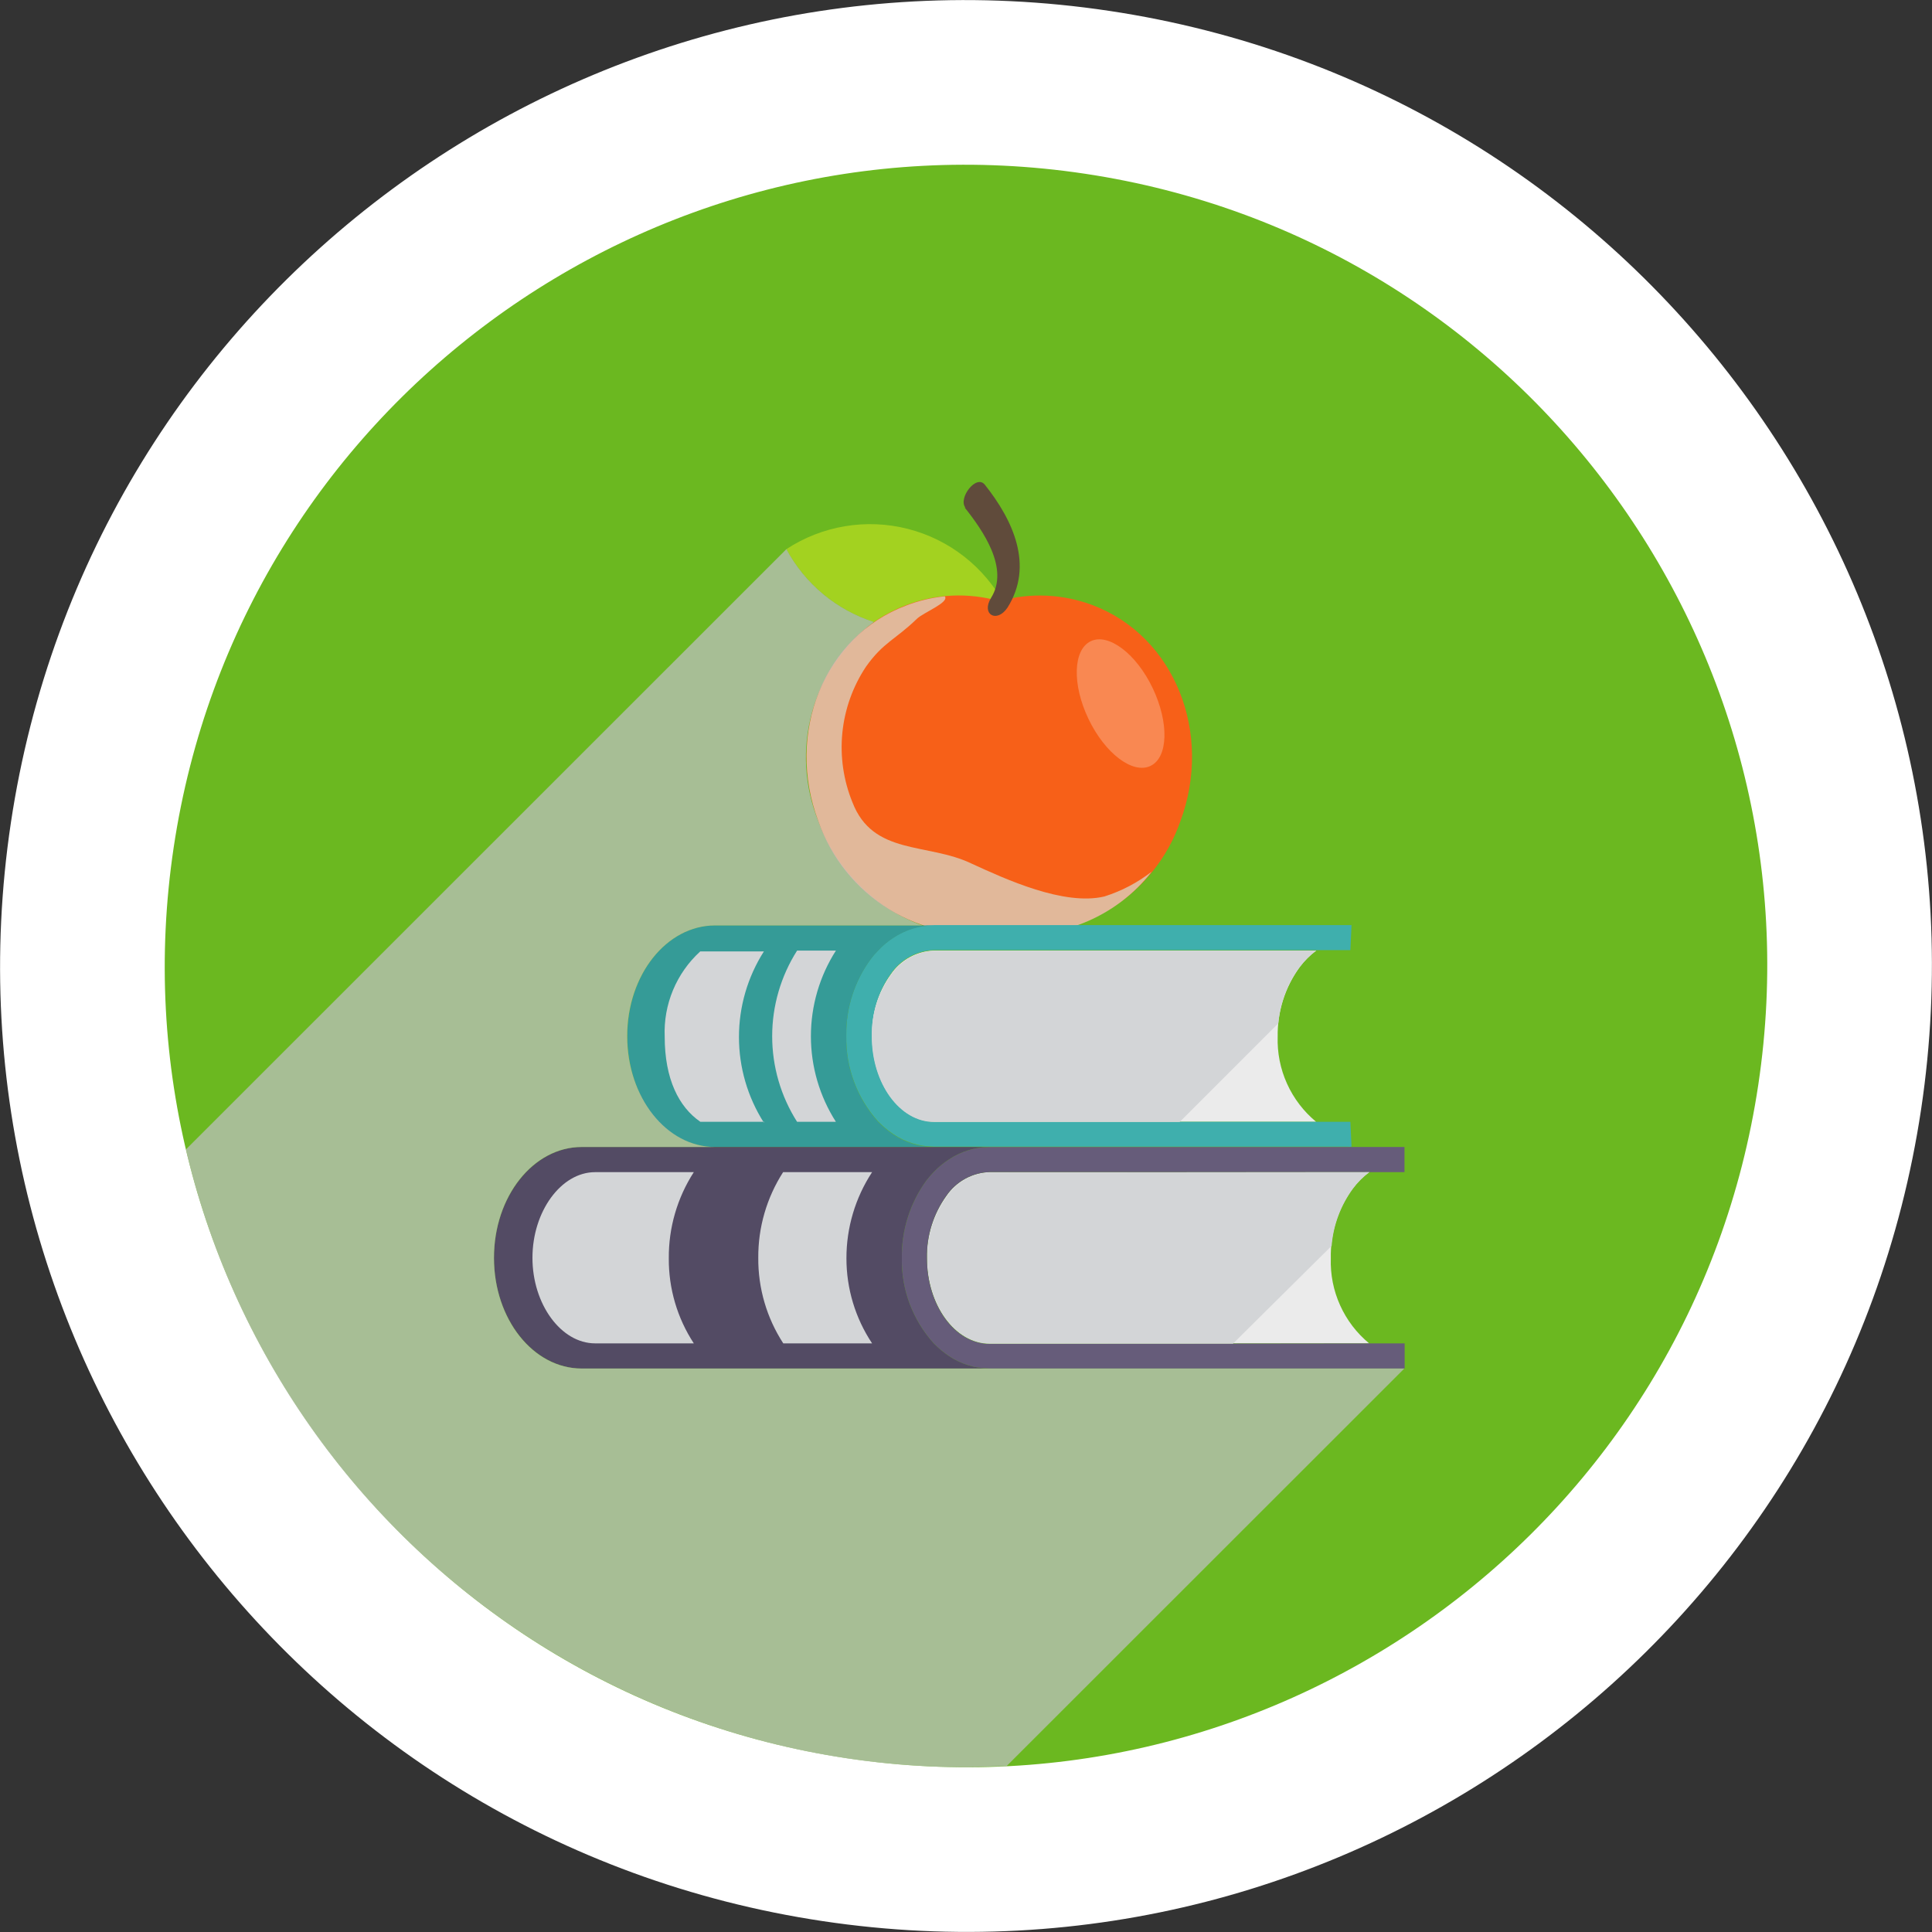
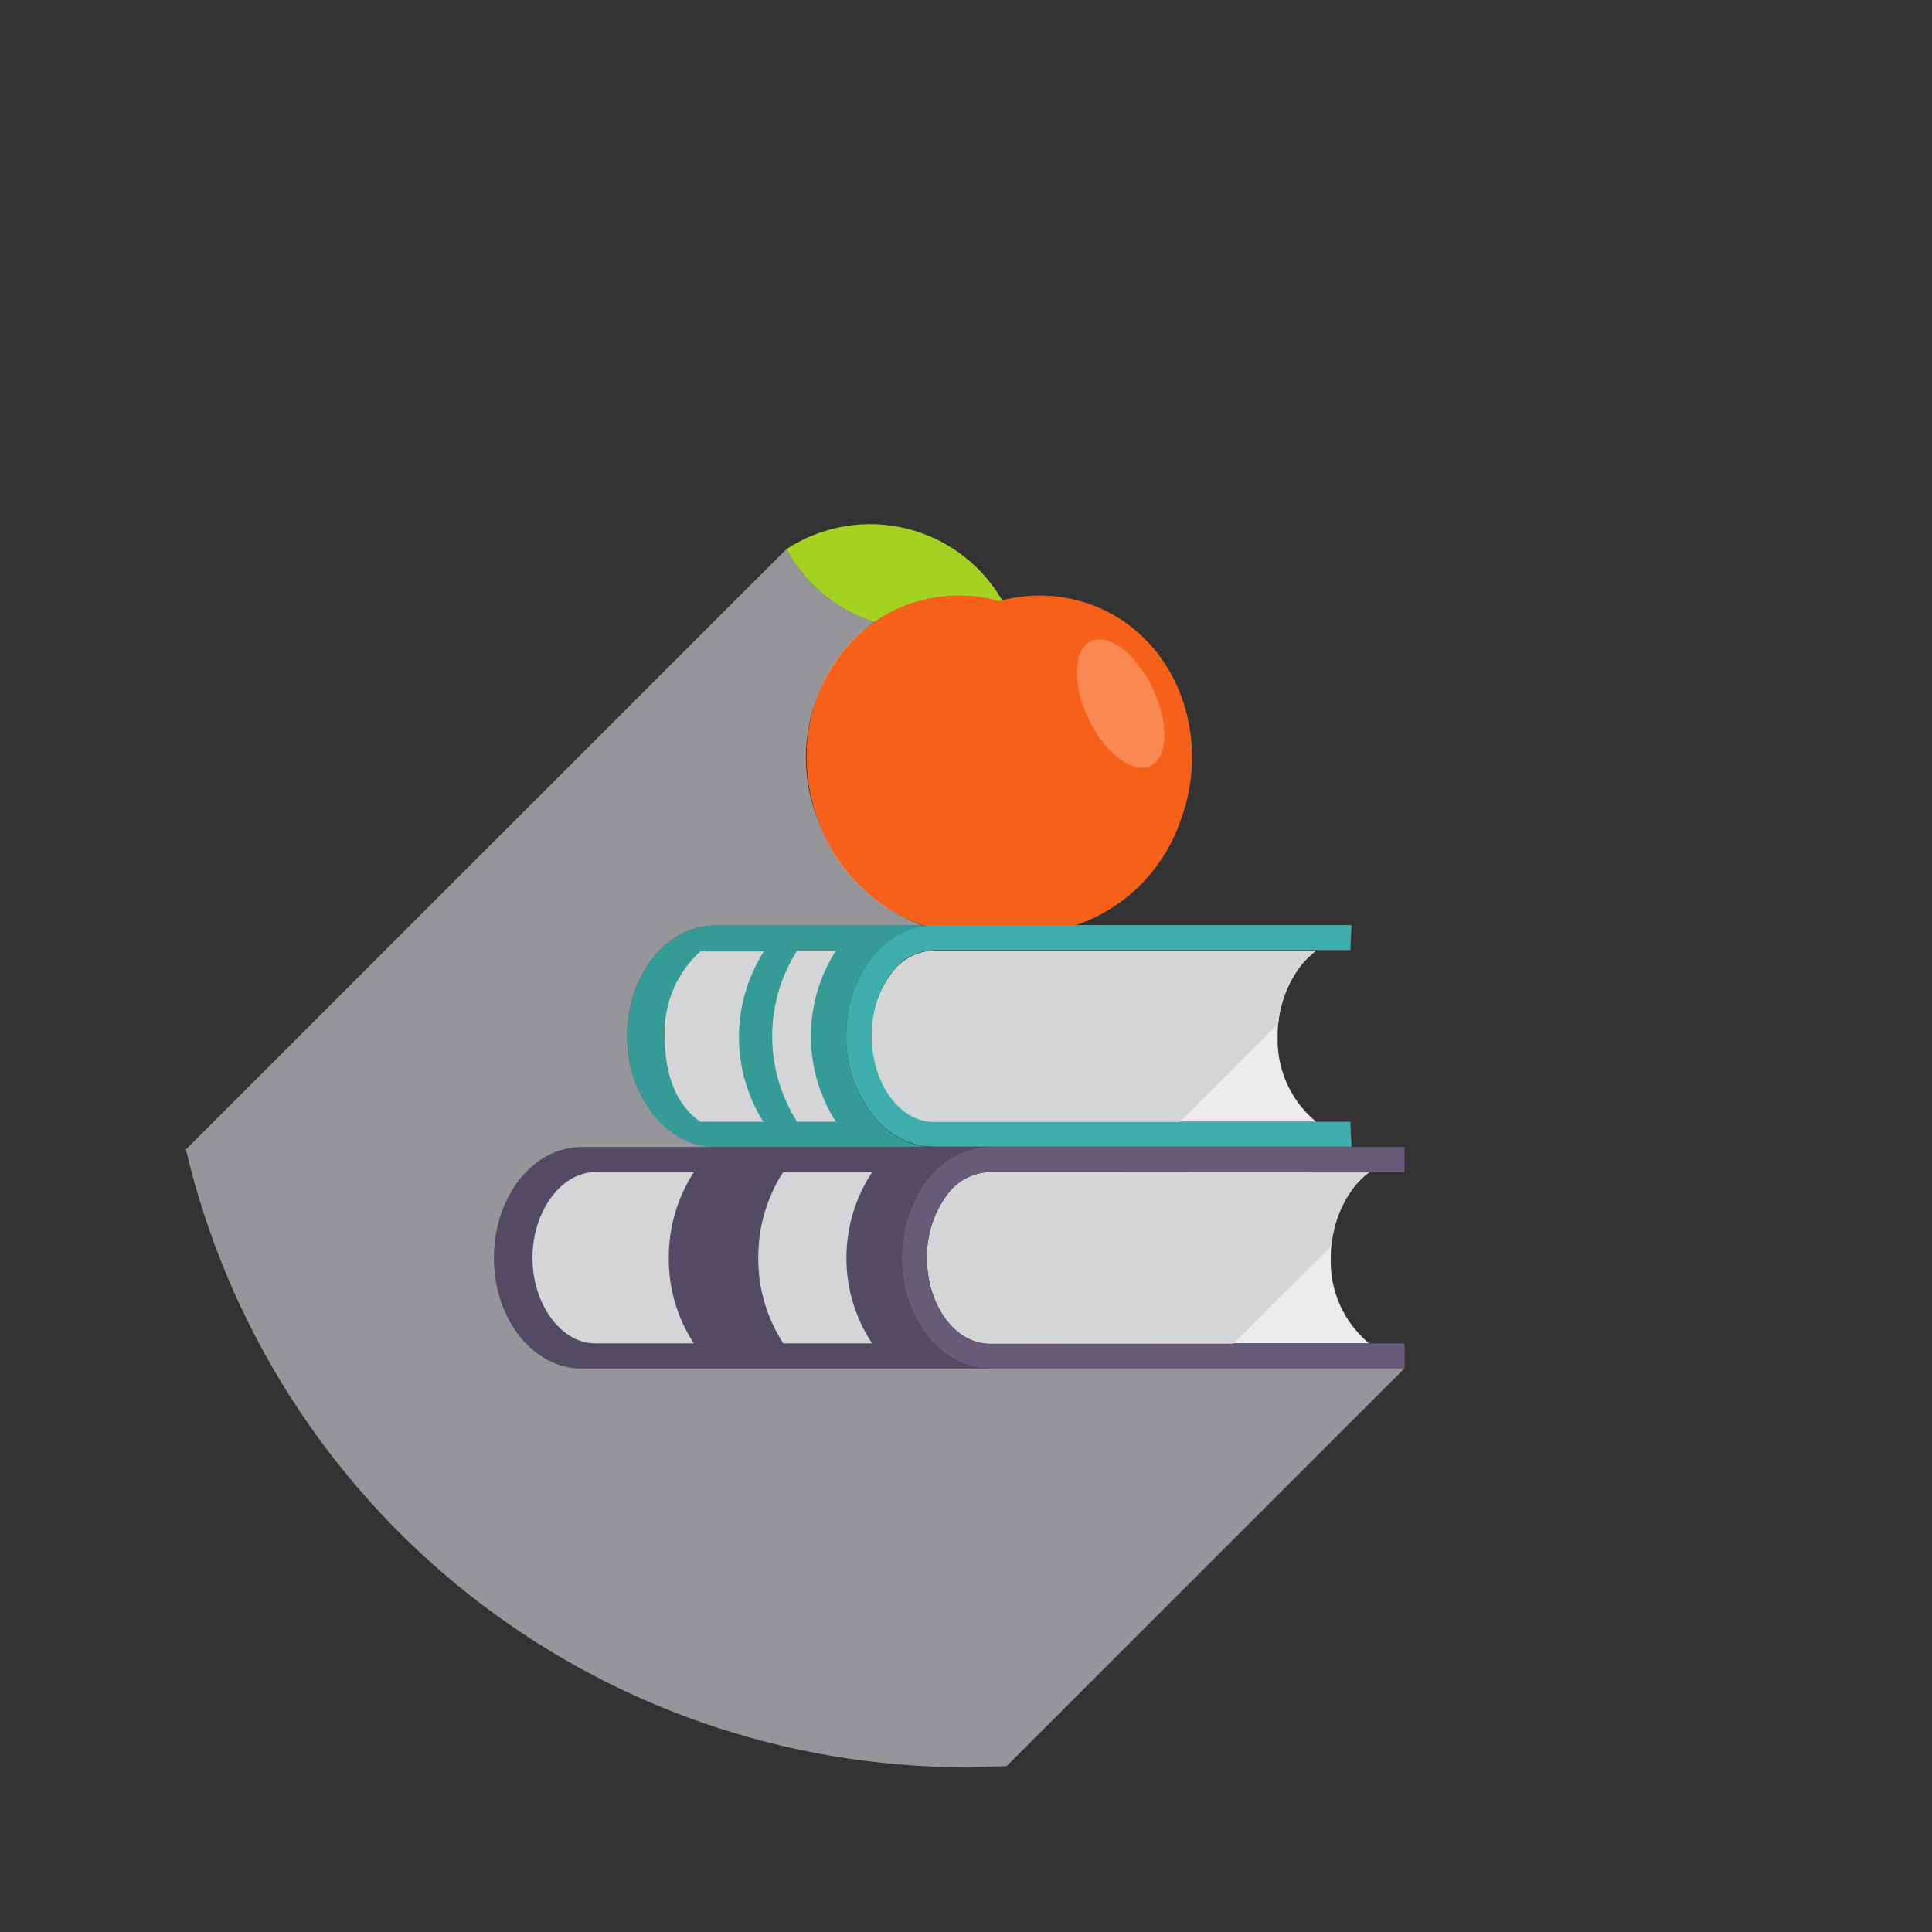
<svg xmlns="http://www.w3.org/2000/svg" width="176" height="176" viewBox="0 0 176 176" fill="none">
  <rect x="0" y="0" width="176" height="176" fill="#333333" stroke="none" />
-   <path d="M167.592 99.938C174.185 55.98 143.895 15.001 99.938 8.408C55.98 1.815 15.001 32.105 8.408 76.062C1.815 120.02 32.105 160.999 76.062 167.592C120.02 174.185 160.999 143.895 167.592 99.938Z" fill="#6BB820" stroke="white" stroke-width="15" />
  <path d="M119.899 102.195H85.064C81.932 102.195 79.385 98.689 79.385 94.389C79.348 92.369 79.969 90.392 81.153 88.755C81.59 88.114 82.172 87.585 82.851 87.21C83.53 86.835 84.288 86.625 85.064 86.598H119.899C119.332 87.025 118.828 87.529 118.401 88.096C117.065 89.931 116.361 92.15 116.393 94.419C116.344 95.897 116.634 97.367 117.242 98.715C117.85 100.063 118.759 101.254 119.899 102.195Z" fill="#EBEBEB" />
  <path d="M91.522 55.089C90.611 53.387 89.356 51.894 87.836 50.704C86.317 49.515 84.566 48.654 82.696 48.178C80.826 47.701 78.877 47.62 76.973 47.938C75.07 48.255 73.253 48.966 71.639 50.025C72.555 51.721 73.813 53.209 75.333 54.395C76.853 55.581 78.602 56.439 80.47 56.915C82.339 57.391 84.285 57.474 86.187 57.16C88.089 56.845 89.906 56.14 91.522 55.089Z" fill="#A3D220" />
  <path d="M74.561 74.836C75.725 78.163 77.999 80.987 81 82.834C84.002 84.682 87.548 85.439 91.042 84.98C94.536 85.439 98.082 84.682 101.084 82.834C104.085 80.987 106.359 78.163 107.523 74.836C110.52 66.79 107.014 57.965 99.552 55.134C96.824 54.101 93.836 53.97 91.027 54.759C88.229 53.964 85.249 54.096 82.532 55.134C75.07 57.965 71.519 66.79 74.561 74.836Z" fill="#F76018" />
  <g style="mix-blend-mode:multiply" opacity="0.93">
-     <path d="M74.561 74.836C75.725 78.163 77.999 80.987 81 82.834C84.002 84.682 87.548 85.439 91.042 84.98C93.641 85.361 96.294 85.046 98.732 84.067C101.169 83.088 103.303 81.479 104.916 79.406C103.623 80.41 102.162 81.176 100.601 81.668C96.915 82.537 91.611 80.095 88.51 78.672C84.495 76.739 79.52 77.968 77.647 73.068C76.835 71.07 76.522 68.904 76.736 66.758C76.951 64.612 77.685 62.55 78.876 60.752C80.449 58.52 81.573 58.265 83.521 56.377C84.09 55.808 86.517 54.879 86.068 54.325C84.862 54.445 83.677 54.727 82.547 55.164C75.07 57.965 71.519 66.79 74.561 74.836Z" fill="#E0BFA3" />
-   </g>
-   <path d="M87.881 46.234C89.544 48.331 91.971 51.792 90.278 54.474C89.364 55.973 90.802 56.797 91.776 55.358C94.203 51.523 92.286 47.387 89.724 44.166C88.944 43.162 87.266 45.38 87.941 46.234H87.881Z" fill="#604B3B" />
+     </g>
  <path opacity="0.25" d="M99.163 65.502C100.661 68.633 103.193 70.551 104.811 69.772C106.43 68.993 106.505 65.832 105.006 62.685C103.508 59.539 100.961 57.636 99.358 58.415C97.754 59.194 97.65 62.355 99.163 65.502Z" fill="white" />
  <path d="M123.016 102.195L123.121 104.458C122.991 104.473 122.86 104.473 122.731 104.458H85.064C83.744 104.445 82.456 104.044 81.363 103.304C80.872 102.971 80.415 102.589 80 102.165C78.074 100.027 77.035 97.236 77.093 94.359C77.048 91.833 77.838 89.363 79.34 87.332C79.54 87.061 79.76 86.805 80 86.568C80.409 86.127 80.872 85.739 81.378 85.414C82.47 84.685 83.751 84.289 85.064 84.275H123.121L123.016 86.553H85.064C84.288 86.581 83.53 86.79 82.851 87.165C82.172 87.54 81.59 88.069 81.153 88.71C79.981 90.367 79.381 92.361 79.445 94.389C79.445 98.689 81.992 102.195 85.124 102.195H123.016Z" fill="#3FAFAD" />
  <path d="M81.363 103.334C82.456 104.074 83.744 104.475 85.064 104.488H65.151C60.657 104.488 57.151 99.993 57.151 94.389C57.151 88.785 60.731 84.305 65.151 84.305H85.064C83.751 84.319 82.47 84.715 81.378 85.444C80.872 85.769 80.409 86.157 80 86.598C79.76 86.835 79.54 87.091 79.34 87.362C77.838 89.393 77.048 91.863 77.093 94.389C77.035 97.266 78.074 100.057 80 102.195C80.415 102.619 80.872 103.001 81.363 103.334Z" fill="#359B97" />
  <path d="M124.724 122.377H90.143C86.997 122.377 84.45 118.871 84.45 114.586C84.415 112.562 85.035 110.581 86.218 108.938C86.657 108.295 87.241 107.765 87.923 107.39C88.605 107.015 89.365 106.806 90.143 106.78H124.709C124.142 107.207 123.637 107.711 123.211 108.278C121.879 110.125 121.185 112.355 121.233 114.631C121.185 116.103 121.475 117.566 122.08 118.909C122.685 120.252 123.589 121.438 124.724 122.377Z" fill="#EBEBEB" />
  <path d="M127.96 122.377V124.67H90.143C88.818 124.658 87.526 124.256 86.427 123.516C85.936 123.183 85.479 122.801 85.064 122.377C83.137 120.246 82.097 117.459 82.157 114.586C82.122 112.059 82.906 109.589 84.389 107.544C84.599 107.274 84.824 107.02 85.049 106.78C85.466 106.342 85.934 105.955 86.442 105.626C87.538 104.894 88.825 104.498 90.143 104.488H127.945V106.78H90.143C89.365 106.806 88.605 107.015 87.923 107.39C87.241 107.765 86.657 108.295 86.218 108.937C85.026 110.593 84.405 112.592 84.45 114.631C84.45 118.916 86.997 122.422 90.143 122.422L127.96 122.377Z" fill="#665C7A" />
  <path d="M86.427 123.516C87.526 124.256 88.818 124.658 90.143 124.67H53C48.595 124.67 44.999 120.175 44.999 114.586C44.999 108.997 48.595 104.488 53 104.488H90.143C88.825 104.498 87.538 104.894 86.442 105.626C85.934 105.955 85.466 106.342 85.049 106.78C84.824 107.02 84.599 107.274 84.39 107.544C82.906 109.589 82.122 112.059 82.157 114.586C82.097 117.459 83.137 120.246 85.064 122.377C85.479 122.801 85.936 123.183 86.427 123.516Z" fill="#534B64" />
  <g style="mix-blend-mode:multiply">
    <path d="M76.149 102.195H72.613C71.131 99.864 70.343 97.159 70.343 94.397C70.343 91.634 71.131 88.929 72.613 86.598H76.149C74.661 88.927 73.871 91.633 73.871 94.397C73.871 97.16 74.661 99.866 76.149 102.195Z" fill="#D3D5D7" />
  </g>
  <g style="mix-blend-mode:multiply">
    <path d="M69.602 102.195H63.803C61.84 100.847 60.552 98.3 60.552 94.434C60.492 92.983 60.751 91.535 61.31 90.195C61.869 88.854 62.715 87.652 63.788 86.673H69.587C68.104 89.004 67.317 91.709 67.317 94.471C67.317 97.234 68.104 99.939 69.587 102.27L69.602 102.195Z" fill="#D3D5D7" />
  </g>
  <g style="mix-blend-mode:multiply">
    <path d="M63.204 122.377H54.214C51.112 122.377 48.505 118.811 48.505 114.586C48.505 110.361 51.112 106.78 54.214 106.78H63.204C61.695 109.119 60.903 111.848 60.926 114.631C60.906 117.381 61.698 120.076 63.204 122.377Z" fill="#D3D5D7" />
  </g>
  <g style="mix-blend-mode:multiply">
    <path d="M79.445 122.377H71.354C69.847 120.06 69.055 117.35 69.077 114.586C69.058 111.82 69.844 109.108 71.339 106.78H79.445C77.915 109.112 77.103 111.842 77.108 114.631C77.106 117.387 77.919 120.082 79.445 122.377Z" fill="#D3D5D7" />
  </g>
  <g style="mix-blend-mode:multiply">
    <path d="M119.899 86.598C119.332 87.025 118.828 87.529 118.401 88.096C117.292 89.592 116.618 91.365 116.453 93.22L107.463 102.21H85.094C81.962 102.21 79.415 98.704 79.415 94.404C79.383 92.385 80.003 90.409 81.183 88.77C81.623 88.132 82.205 87.604 82.884 87.23C83.562 86.855 84.319 86.644 85.094 86.613L119.899 86.598Z" fill="#D3D5D7" />
  </g>
  <g style="mix-blend-mode:multiply">
    <path d="M124.754 106.78C124.184 107.203 123.679 107.708 123.255 108.278C122.135 109.802 121.46 111.607 121.308 113.492L112.318 122.407H90.173C87.027 122.407 84.48 118.901 84.48 114.616C84.443 112.589 85.069 110.606 86.263 108.967C86.698 108.325 87.28 107.795 87.959 107.42C88.639 107.045 89.397 106.836 90.173 106.81L124.754 106.78Z" fill="#D3D5D7" />
  </g>
  <g style="mix-blend-mode:multiply" opacity="0.7">
    <path d="M127.93 124.67L91.686 160.898C90.458 160.898 89.229 160.988 87.986 160.988C71.533 160.99 55.563 155.432 42.666 145.216C29.769 135.001 20.702 120.728 16.936 104.712L71.639 50.025C73.338 53.184 76.195 55.563 79.61 56.662C76.873 58.703 74.892 61.596 73.978 64.886C73.064 68.175 73.269 71.676 74.561 74.836C75.359 77.004 76.618 78.973 78.25 80.608C79.882 82.242 81.849 83.504 84.015 84.305H65.136C60.731 84.305 57.136 88.8 57.136 94.389C57.136 99.978 60.731 104.488 65.136 104.488H52.985C48.58 104.488 44.999 108.982 44.999 114.586C44.999 120.19 48.58 124.67 52.985 124.67H127.93Z" fill="#C1C0C6" />
  </g>
</svg>